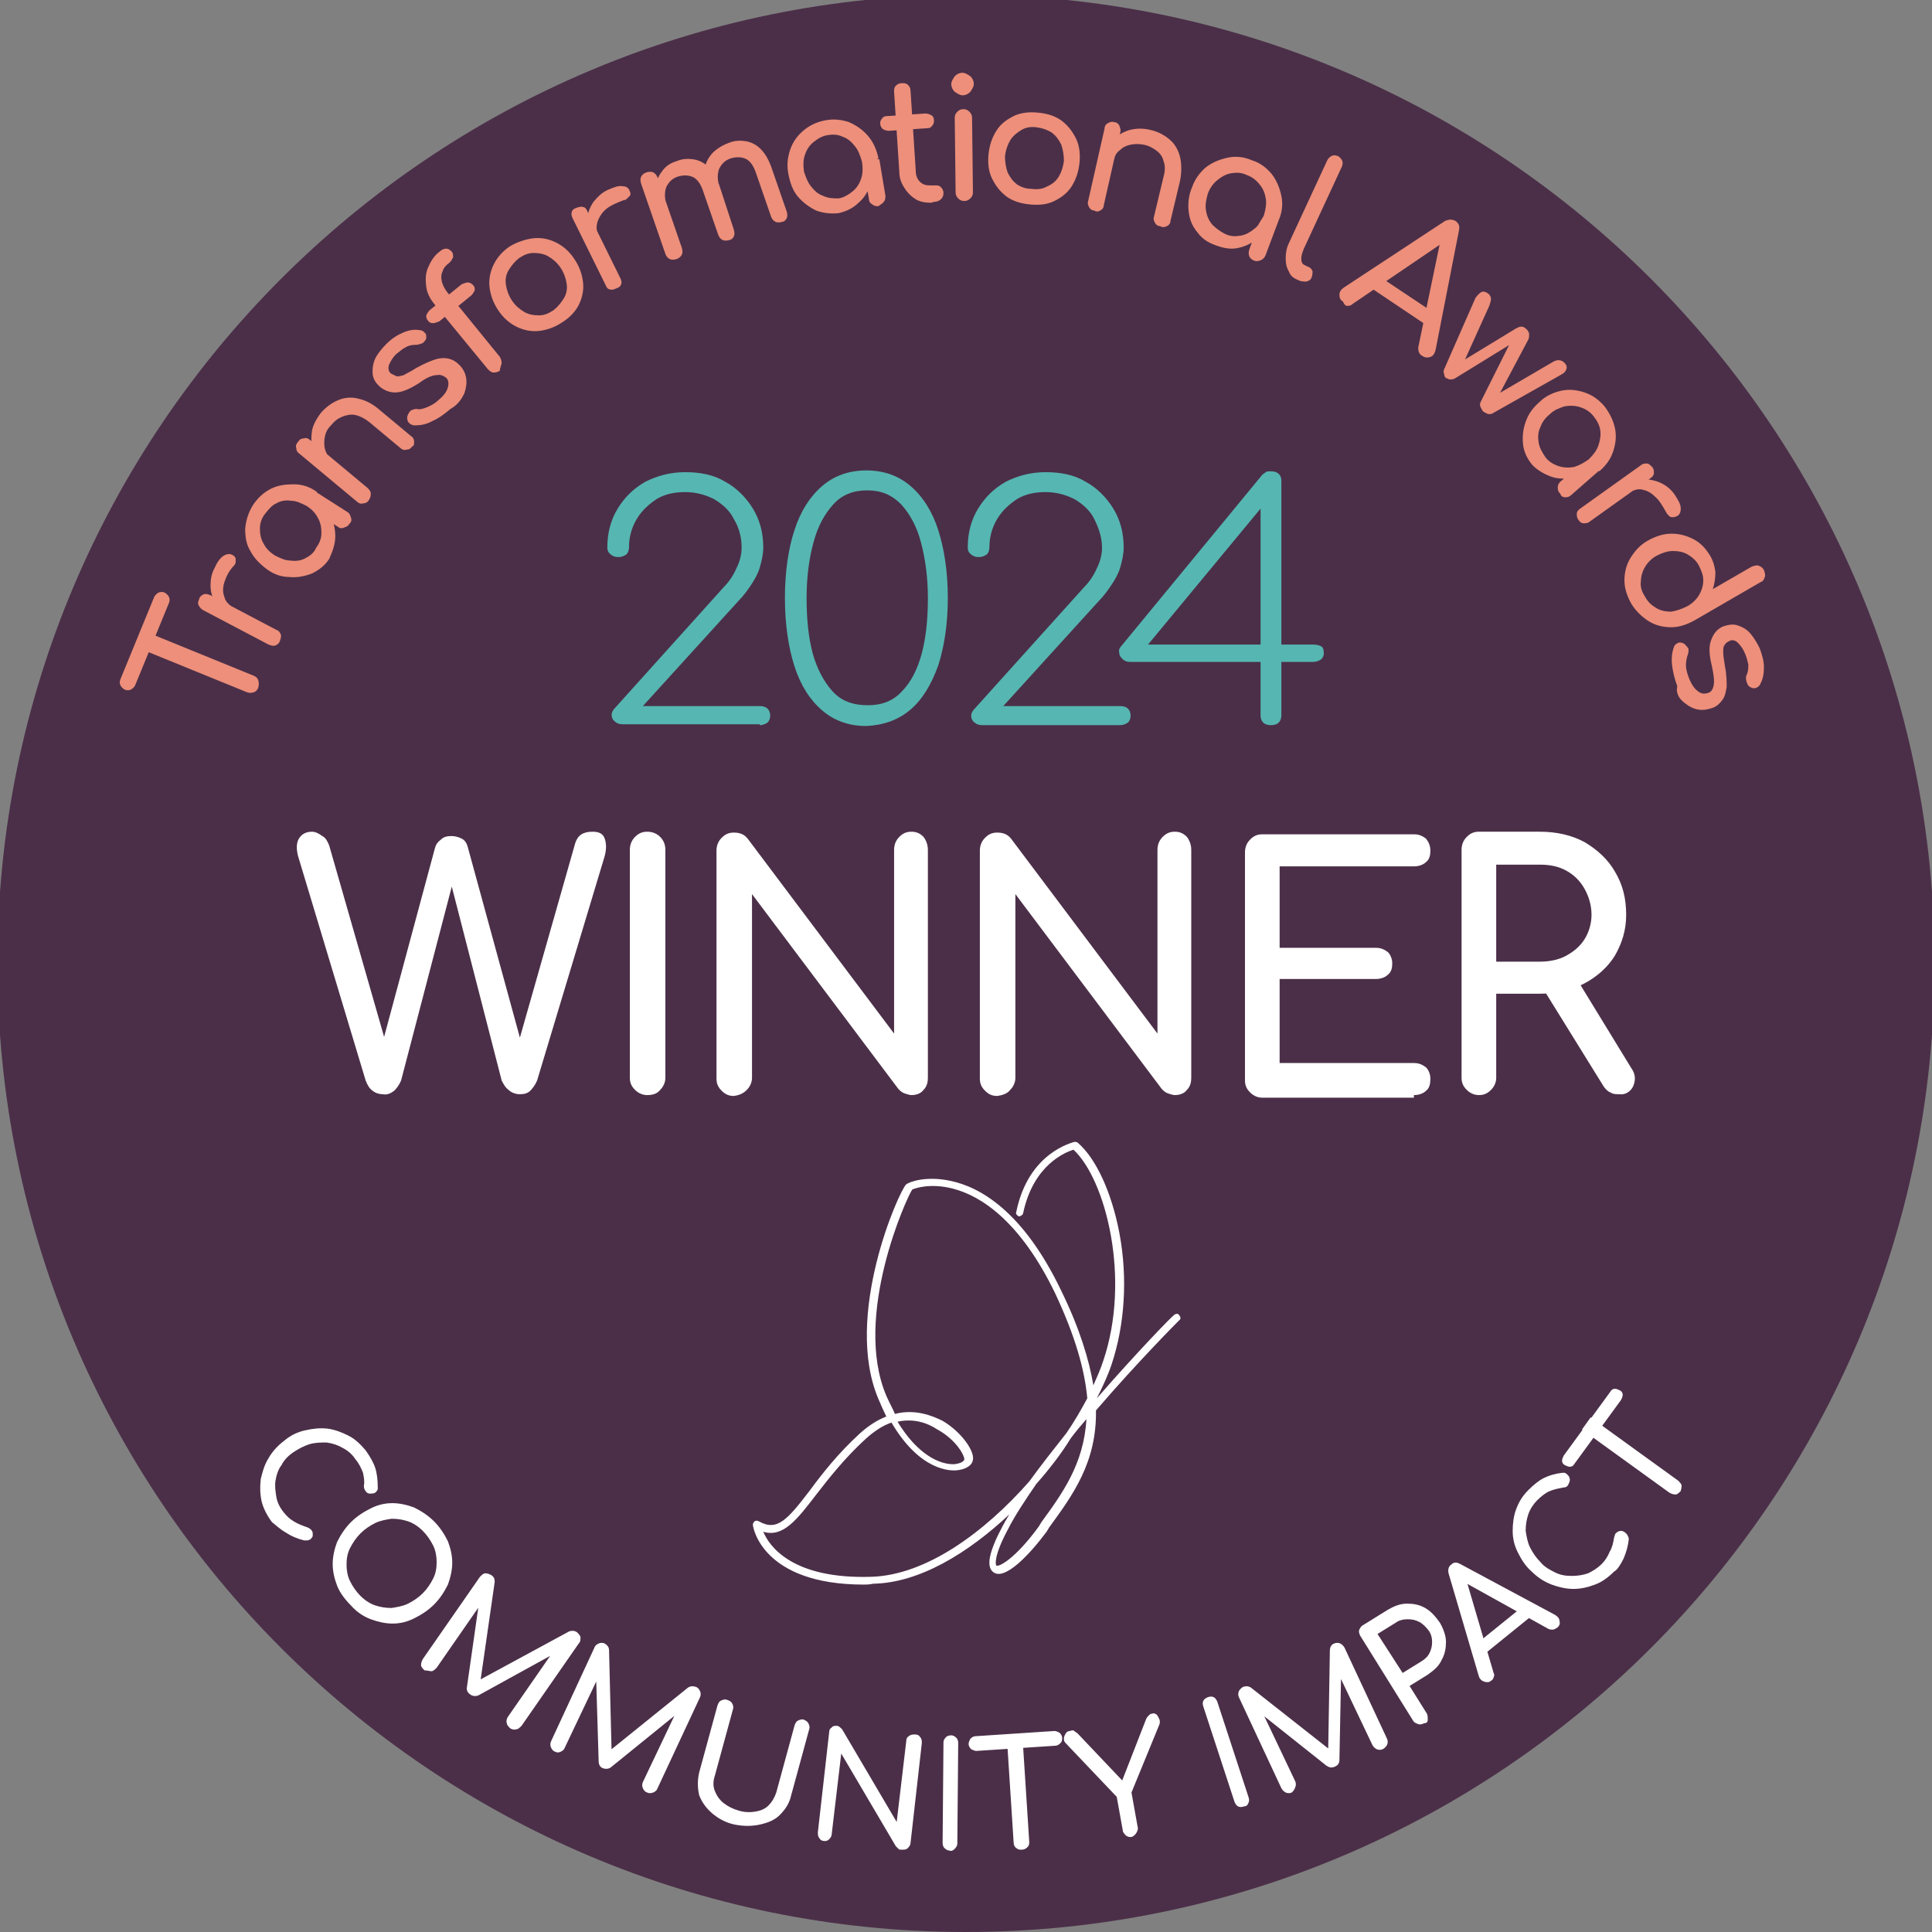
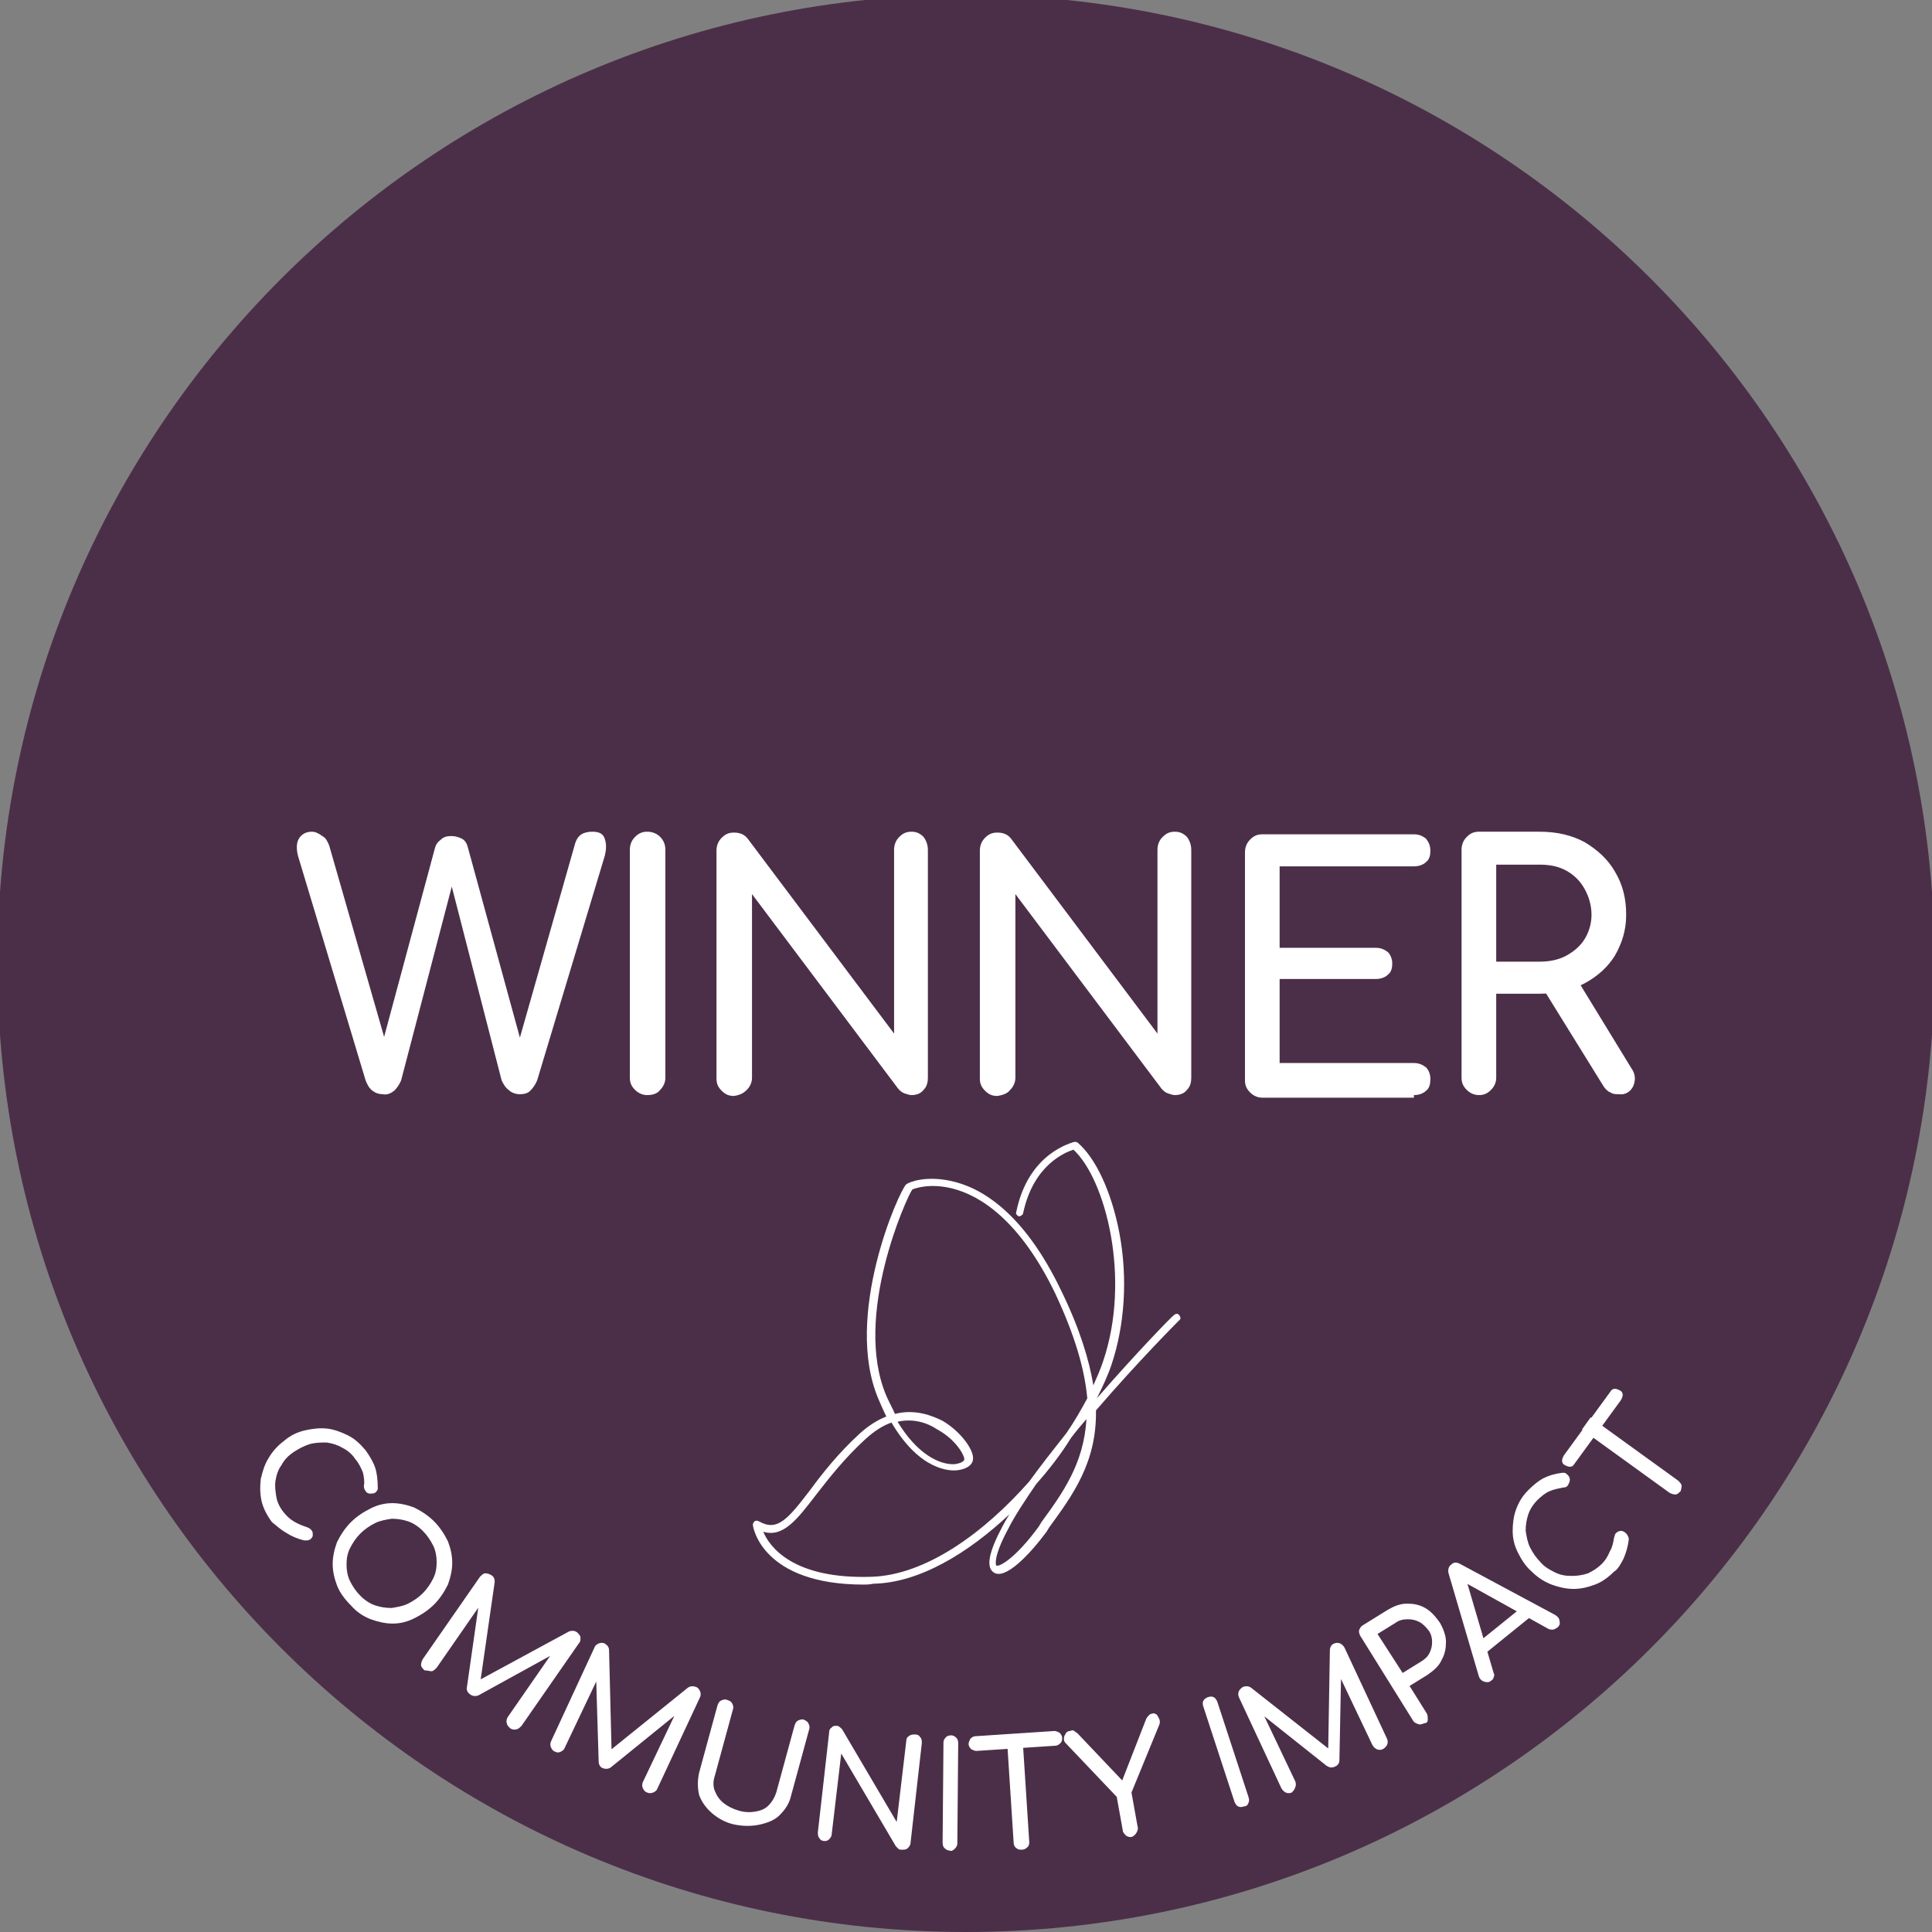
<svg xmlns="http://www.w3.org/2000/svg" xmlns:xlink="http://www.w3.org/1999/xlink" version="1.1" id="Layer_1" x="0px" y="0px" viewBox="0 0 223 223" style="enable-background:new 0 0 223 223;" xml:space="preserve">
  <rect x="0" y="0" width="223" height="223" fill="#808080" stroke="none" />
  <style type="text/css">
	.st0{clip-path:url(#SVGID_00000027578651022319252660000011378504111239415697_);fill:#4B2F48;}
	.st1{clip-path:url(#SVGID_00000027578651022319252660000011378504111239415697_);fill:#FFFFFF;}
	.st2{clip-path:url(#SVGID_00000027578651022319252660000011378504111239415697_);fill:#ED8F7A;}
	.st3{clip-path:url(#SVGID_00000027578651022319252660000011378504111239415697_);fill:#56B6B2;}
</style>
  <g>
    <defs>
      <rect id="SVGID_1_" x="-0.3" y="-0.6" width="223.6" height="223.6" />
    </defs>
    <clipPath id="SVGID_00000026862435575968010630000011988588078124358591_">
      <use xlink:href="#SVGID_1_" style="overflow:visible;" />
    </clipPath>
    <path style="clip-path:url(#SVGID_00000026862435575968010630000011988588078124358591_);fill:#4B2F48;" d="M111.5,223   c61.7,0,111.8-50.1,111.8-111.8S173.2-0.6,111.5-0.6S-0.3,49.5-0.3,111.2S49.8,223,111.5,223" />
    <path style="clip-path:url(#SVGID_00000026862435575968010630000011988588078124358591_);fill:#FFFFFF;" d="M103.6,164.1   c2.3,3.8,4.9,5,6.6,4.9c0.7-0.1,1-0.3,1.1-0.5c0.1-0.4-0.9-2.3-3.1-3.5C107,164.2,105.4,163.7,103.6,164.1 M119.6,171.3   c-1.3,1.9-2.5,3.7-3.3,5.3c-1.6,3-1.4,4-1.3,4.1c0.3,0.2,2.2-0.8,4.9-4.5l0.3-0.5c2.4-3.3,4.9-6.7,5.2-11.9   c-0.6,0.7-1.2,1.4-1.8,2.2C122.5,167.8,121.1,169.6,119.6,171.3 M88.1,176.8c0.7,1.7,3.4,5.5,12.5,5.2c6.3-0.2,13-5.1,18.2-11   c1.3-1.8,2.8-3.7,4.3-5.6c0.9-1.3,1.7-2.7,2.4-4c-0.3-3.3-1.4-7.2-3.7-12.1c-4.1-8.5-8.7-11.3-11.8-12.1c-2.7-0.7-4.5,0-4.7,0.1   c-0.6,0.8-6.9,14.6-3,23.8c0.3,0.7,0.7,1.4,1,2.1c2.3-0.6,4.3,0.2,5.5,0.8c2.2,1.3,3.7,3.5,3.5,4.5c-0.1,0.7-0.9,1.1-1.8,1.2   c-0.8,0.1-4.3,0.1-7.6-5.5c-0.9,0.3-1.9,0.9-3,1.9c-2.4,2.2-4.2,4.5-5.6,6.3C92,175.4,90.4,177.5,88.1,176.8 M99.7,182.9   c-11.7,0-12.8-6.6-12.8-6.9c0-0.2,0.1-0.3,0.2-0.4c0.1-0.1,0.3-0.1,0.5,0c2.1,1.2,3.3-0.2,5.9-3.6c1.4-1.9,3.2-4.2,5.7-6.5   c1.1-1,2.1-1.6,3.1-2c-0.3-0.6-0.6-1.3-0.9-2c-4.1-9.6,2.4-24.1,3.2-24.8c0.4-0.3,2.3-1,5.1-0.4c3.4,0.7,8.4,3.5,12.8,12.7   c2.1,4.3,3.2,7.9,3.7,10.9c0.4-0.9,0.8-1.8,1.1-2.7c3.3-9.6,0.3-21.1-3.4-24.5c-0.9,0.3-4.6,1.7-5.8,7.3c0,0.2-0.3,0.4-0.5,0.4   c-0.2-0.1-0.4-0.3-0.3-0.5c1.4-6.9,6.5-8,6.7-8.1c0.1,0,0.3,0,0.4,0.1c2.1,1.8,3.9,5.7,4.8,10.4c1,5.3,0.6,10.7-0.9,15.2   c-0.4,1.2-1,2.5-1.7,3.9c4.7-5.4,8.8-9.6,8.9-9.6c0.2-0.2,0.5-0.2,0.6,0c0.2,0.2,0.2,0.5,0,0.6c-0.1,0.1-4.7,4.7-9.6,10.4   c0.1,6-2.7,9.8-5.4,13.5l-0.3,0.5c-2,2.7-4.8,5.6-6.1,4.7c-0.9-0.6-0.6-2.3,1-5.3c0.2-0.4,0.5-0.9,0.8-1.4   c-4.8,4.5-10.4,7.9-15.7,8C100.3,182.9,100,182.9,99.7,182.9" />
    <path style="clip-path:url(#SVGID_00000026862435575968010630000011988588078124358591_);fill:#FFFFFF;" d="M172.7,99.8h5   c1.2,0,2.2,0.2,3.1,0.7c0.9,0.5,1.6,1.2,2.1,2.1c0.5,0.9,0.8,1.9,0.8,3c0,1-0.3,2-0.8,2.8c-0.5,0.8-1.2,1.4-2.1,1.9   c-0.9,0.5-2,0.7-3.1,0.7h-5V99.8z M188.5,125.4c0.3-0.7,0.3-1.4-0.2-2.1L182,113l-3.9,1.1l7,11.3c0.2,0.3,0.5,0.6,0.8,0.7   c0.3,0.2,0.6,0.2,1,0.2C187.6,126.4,188.2,126,188.5,125.4 M172.1,125.8c0.4-0.4,0.6-0.9,0.6-1.4v-9.7h5c1.9,0,3.7-0.4,5.2-1.2   c1.5-0.8,2.7-1.9,3.5-3.2c0.8-1.4,1.3-2.9,1.3-4.7c0-1.9-0.4-3.5-1.3-5c-0.8-1.4-2-2.5-3.5-3.4c-1.5-0.8-3.2-1.2-5.2-1.2h-7   c-0.6,0-1,0.2-1.4,0.6c-0.4,0.4-0.6,0.9-0.6,1.5v26.3c0,0.6,0.2,1,0.6,1.4c0.4,0.4,0.9,0.6,1.4,0.6   C171.3,126.4,171.7,126.2,172.1,125.8 M163.2,126.4c0.6,0,1.1-0.2,1.4-0.5c0.4-0.3,0.5-0.8,0.5-1.4c0-0.5-0.2-1-0.5-1.3   c-0.4-0.3-0.8-0.5-1.4-0.5h-15.5v-9.7h11.1c0.6,0,1.1-0.2,1.4-0.5c0.4-0.3,0.5-0.8,0.5-1.3c0-0.5-0.2-1-0.5-1.3   c-0.4-0.3-0.8-0.5-1.4-0.5h-11.1v-9.4h15.5c0.6,0,1.1-0.2,1.4-0.5c0.4-0.3,0.5-0.8,0.5-1.3c0-0.6-0.2-1-0.5-1.4   c-0.4-0.3-0.8-0.5-1.4-0.5h-17.5c-0.6,0-1,0.2-1.4,0.6c-0.4,0.4-0.6,0.9-0.6,1.5v26.3c0,0.6,0.2,1,0.6,1.4c0.4,0.4,0.9,0.6,1.4,0.6   H163.2z M116.6,125.8c0.4-0.4,0.6-0.9,0.6-1.4v-21.2l16.9,22.5c0.2,0.2,0.4,0.4,0.7,0.5c0.3,0.1,0.6,0.2,0.8,0.2   c0.6,0,1.1-0.2,1.4-0.6c0.4-0.4,0.5-0.9,0.5-1.4V98.1c0-0.6-0.2-1.1-0.5-1.5c-0.4-0.4-0.8-0.6-1.4-0.6c-0.6,0-1,0.2-1.4,0.6   c-0.4,0.4-0.6,0.9-0.6,1.5v21.2l-16.9-22.5c-0.4-0.5-0.9-0.7-1.6-0.7c-0.6,0-1,0.2-1.4,0.6c-0.4,0.4-0.6,0.9-0.6,1.5v26.3   c0,0.6,0.2,1,0.6,1.4c0.4,0.4,0.8,0.6,1.4,0.6C115.8,126.4,116.3,126.2,116.6,125.8 M86.2,125.8c0.4-0.4,0.6-0.9,0.6-1.4v-21.2   l16.9,22.5c0.2,0.2,0.4,0.4,0.7,0.5c0.3,0.1,0.6,0.2,0.8,0.2c0.6,0,1.1-0.2,1.4-0.6c0.4-0.4,0.5-0.9,0.5-1.4V98.1   c0-0.6-0.2-1.1-0.5-1.5c-0.4-0.4-0.8-0.6-1.4-0.6c-0.6,0-1,0.2-1.4,0.6c-0.4,0.4-0.6,0.9-0.6,1.5v21.2L86.3,96.8   c-0.4-0.5-0.9-0.7-1.6-0.7c-0.6,0-1,0.2-1.4,0.6c-0.4,0.4-0.6,0.9-0.6,1.5v26.3c0,0.6,0.2,1,0.6,1.4c0.4,0.4,0.8,0.6,1.4,0.6   C85.4,126.4,85.8,126.2,86.2,125.8 M76.2,125.8c0.4-0.4,0.6-0.9,0.6-1.4V98.1c0-0.6-0.2-1.1-0.6-1.5c-0.4-0.4-0.9-0.6-1.5-0.6   c-0.6,0-1,0.2-1.4,0.6c-0.4,0.4-0.6,0.9-0.6,1.5v26.3c0,0.6,0.2,1,0.6,1.4c0.4,0.4,0.9,0.6,1.4,0.6   C75.4,126.4,75.9,126.2,76.2,125.8 M45.5,125.9c0.3-0.3,0.6-0.7,0.8-1.2l6.3-24.1h-0.9l6.2,24.1c0.2,0.4,0.4,0.8,0.8,1.1   c0.3,0.3,0.8,0.5,1.3,0.5c0.5,0,0.9-0.1,1.2-0.4c0.3-0.3,0.6-0.7,0.8-1.2l7.8-25.9c0.2-0.8,0.2-1.4,0-2c-0.2-0.6-0.7-0.8-1.4-0.8   c-1.1,0-1.7,0.4-2,1.3l-6.8,23.9h0.8L54,97.8c-0.1-0.4-0.3-0.8-0.7-1c-0.4-0.2-0.8-0.3-1.2-0.3c-0.5,0-0.9,0.1-1.2,0.4   c-0.4,0.3-0.6,0.6-0.7,1l-6.3,23.4h0.9l-6.8-23.7c-0.2-0.5-0.4-0.9-0.8-1.1C36.8,96.2,36.4,96,36,96c-0.7,0-1.2,0.3-1.5,0.8   s-0.3,1.2-0.1,2l7.8,25.9c0.2,0.5,0.4,0.9,0.8,1.2c0.4,0.3,0.8,0.4,1.2,0.4C44.7,126.4,45.1,126.2,45.5,125.9" />
-     <path style="clip-path:url(#SVGID_00000026862435575968010630000011988588078124358591_);fill:#ED8F7A;" d="M194.4,81.1   c0.5,0.4,1,0.7,1.6,0.8c0.6,0.1,1.1,0,1.7-0.2c0.5-0.2,0.8-0.5,1.1-0.9c0.3-0.4,0.4-0.9,0.5-1.5c0-0.6,0-1.4-0.2-2.4   c-0.1-0.7-0.2-1.2-0.2-1.6c0-0.4,0-0.7,0.2-0.9c0.1-0.2,0.3-0.3,0.5-0.4c0.3-0.2,0.7-0.1,1,0.2c0.3,0.3,0.6,0.7,0.8,1.2   c0.2,0.4,0.3,0.9,0.4,1.3c0,0.4,0,0.8-0.2,1.2c-0.1,0.2-0.1,0.5,0,0.8c0.1,0.3,0.2,0.5,0.4,0.6c0.2,0.1,0.4,0.2,0.7,0.1   c0.2-0.1,0.4-0.2,0.5-0.5c0.3-0.5,0.4-1.2,0.4-1.9c0-0.7-0.2-1.4-0.5-2.2c-0.3-0.6-0.6-1.1-1-1.6c-0.4-0.5-0.9-0.8-1.5-1   c-0.5-0.2-1.1-0.1-1.7,0.1c-0.7,0.3-1.1,0.8-1.4,1.6s-0.2,1.8,0.1,3c0.2,1,0.3,1.7,0.2,2.2c-0.1,0.5-0.3,0.8-0.7,0.9   c-0.4,0.1-0.7,0.1-1.1-0.2s-0.7-0.7-1-1.4c-0.2-0.5-0.4-1.1-0.4-1.6c0-0.5,0.1-0.9,0.2-1.2c0.1-0.2,0.1-0.5,0.1-0.7   c-0.1-0.2-0.3-0.4-0.5-0.6c-0.2-0.1-0.5-0.2-0.7-0.1s-0.4,0.2-0.5,0.5c-0.2,0.6-0.3,1.2-0.2,2.1c0.1,0.8,0.3,1.6,0.6,2.4   C193.4,80.1,193.9,80.7,194.4,81.1 M189.4,67.1c0-0.6,0.2-1.2,0.5-1.7c0.3-0.5,0.8-1,1.4-1.3c0.6-0.3,1.2-0.5,1.8-0.5   c0.6,0,1.2,0.1,1.7,0.4c0.5,0.3,1,0.7,1.3,1.3c0.3,0.6,0.5,1.1,0.5,1.7c0,0.6-0.2,1.2-0.5,1.7c-0.3,0.5-0.8,1-1.4,1.3   c-0.6,0.3-1.2,0.5-1.8,0.6c-0.6,0-1.2-0.1-1.7-0.4c-0.5-0.3-1-0.7-1.3-1.3C189.5,68.3,189.3,67.7,189.4,67.1 M190.3,71.7   c0.8,0.5,1.7,0.7,2.6,0.7c0.9,0,1.8-0.3,2.7-0.8l7.6-4.4c0.3-0.1,0.4-0.3,0.5-0.6c0.1-0.2,0-0.5-0.1-0.8c-0.1-0.2-0.3-0.4-0.6-0.5   c-0.2-0.1-0.5,0-0.8,0.1l-4.5,2.6c0.2-0.6,0.3-1.3,0.3-2c-0.1-0.7-0.3-1.4-0.7-2c-0.5-0.8-1.1-1.4-1.9-1.8   c-0.8-0.4-1.6-0.6-2.5-0.6c-0.9,0-1.8,0.3-2.7,0.8c-0.9,0.5-1.5,1.2-2,2c-0.5,0.8-0.7,1.7-0.7,2.6c0,0.9,0.3,1.8,0.8,2.7   C188.8,70.5,189.5,71.2,190.3,71.7 M182.8,60.4c0.2,0,0.5,0,0.7-0.2l7-5c0.3-0.2,0.4-0.4,0.4-0.6c0-0.2,0-0.5-0.2-0.7   c-0.2-0.2-0.4-0.4-0.6-0.4c-0.2,0-0.5,0-0.7,0.2l-7,5c-0.3,0.2-0.4,0.4-0.4,0.6c0,0.2,0,0.5,0.2,0.7   C182.3,60.2,182.5,60.4,182.8,60.4 M188,56.9c0.5-0.3,1-0.5,1.5-0.4c0.5,0.1,1,0.3,1.5,0.8c0.5,0.4,0.9,1.1,1.3,1.8   c0.1,0.2,0.2,0.3,0.3,0.4c0.1,0.1,0.2,0.2,0.4,0.2c0.1,0,0.3,0,0.5-0.1c0.3-0.1,0.5-0.4,0.5-0.9c0-0.5-0.3-1-0.7-1.6   c-0.4-0.6-1-1.1-1.7-1.4c-0.7-0.3-1.4-0.4-2.1-0.4c-0.7,0-1.4,0.3-2,0.7L188,56.9z M180.7,57.4c0.3,0,0.5-0.1,0.7-0.3l3.2-2.8   l-0.5-1.7l-1.8,1.1l-2.2,1.9c-0.2,0.2-0.3,0.4-0.3,0.7c0,0.3,0.1,0.5,0.3,0.7C180.2,57.3,180.4,57.4,180.7,57.4 M177.6,51.1   c-0.1-0.6-0.1-1.2,0.2-1.8c0.2-0.6,0.6-1.1,1.1-1.5c0.5-0.5,1.1-0.7,1.7-0.9c0.6-0.1,1.2-0.1,1.8,0.1c0.6,0.2,1.1,0.5,1.5,1   c0.4,0.5,0.7,1,0.8,1.6c0.1,0.6,0,1.2-0.2,1.8c-0.2,0.6-0.6,1.1-1.1,1.6c-0.5,0.4-1.1,0.7-1.7,0.9c-0.6,0.1-1.2,0.1-1.8-0.1   c-0.6-0.2-1.1-0.5-1.5-1C178,52.2,177.7,51.7,177.6,51.1 M179,55c0.8,0.3,1.7,0.3,2.6,0.1c0.9-0.2,1.7-0.6,2.5-1.3l0.5,0.6   c0.8-0.7,1.3-1.4,1.6-2.3c0.3-0.9,0.4-1.8,0.2-2.7c-0.2-0.9-0.6-1.7-1.2-2.5c-0.7-0.8-1.4-1.3-2.3-1.6c-0.9-0.3-1.8-0.4-2.7-0.2   c-0.9,0.2-1.8,0.6-2.5,1.3c-0.8,0.7-1.3,1.4-1.6,2.3c-0.3,0.8-0.4,1.7-0.3,2.6c0.1,0.9,0.5,1.7,1.1,2.4   C177.5,54.3,178.2,54.7,179,55 M167.3,43.8c0.2,0,0.4,0,0.6-0.1l6.5-4l-0.1-0.1l-3.4,6.8c-0.1,0.2-0.1,0.4,0,0.6   c0.1,0.2,0.2,0.4,0.3,0.5c0.2,0.1,0.3,0.2,0.6,0.3c0.2,0,0.4,0,0.5-0.1l7.8-4.4c0.4-0.2,0.6-0.4,0.7-0.7c0.1-0.3,0-0.5-0.3-0.8   c-0.4-0.3-0.8-0.3-1.3,0l-6.5,3.8l0.2,0.2l3.5-6.6c0.1-0.2,0.1-0.4,0.1-0.6c0-0.2-0.1-0.4-0.3-0.6c-0.2-0.2-0.4-0.3-0.6-0.3   c-0.2,0-0.4,0.1-0.6,0.2l-6.9,4.2l0.5,0.5l3.3-7.3c0.1-0.3,0.2-0.6,0.2-0.8c0-0.2-0.1-0.4-0.3-0.6c-0.3-0.2-0.5-0.3-0.8-0.2   c-0.2,0.1-0.5,0.4-0.7,0.7l-3.6,8.2c-0.1,0.2-0.1,0.4,0,0.6c0,0.2,0.1,0.4,0.3,0.5C166.9,43.6,167.1,43.7,167.3,43.8 M165.2,37.9   l0.3-1.8l-6.3-4.2l-1.6,0.9L165.2,37.9z M155.5,35.3c0.2,0,0.4,0,0.6-0.2l10.6-7.2l-0.4-0.3l-2.6,12.5c0,0.2,0,0.4,0.1,0.6   c0.1,0.2,0.2,0.3,0.4,0.4c0.3,0.2,0.6,0.2,0.9,0.1c0.3-0.1,0.5-0.4,0.6-0.8l2.7-13.8c0.1-0.5,0-0.8-0.4-1.1c-0.4-0.2-0.7-0.2-1.2,0   l-11.7,7.7c-0.3,0.2-0.5,0.5-0.5,0.8c0,0.4,0.1,0.6,0.4,0.8C155.2,35.2,155.3,35.3,155.5,35.3 M149.8,32.3c0.3,0.2,0.7,0.2,1,0.2   c0.3-0.1,0.5-0.2,0.6-0.5s0.1-0.5,0.1-0.7c-0.1-0.2-0.2-0.4-0.5-0.5l-0.4-0.2c-0.3-0.1-0.4-0.4-0.4-0.7c0-0.4,0.1-0.7,0.3-1.2   l4.4-9.5c0.1-0.3,0.1-0.5,0-0.7c-0.1-0.2-0.3-0.4-0.5-0.5c-0.3-0.1-0.5-0.1-0.7,0c-0.2,0.1-0.4,0.3-0.5,0.5l-4.4,9.5   c-0.3,0.6-0.4,1.2-0.4,1.8c0,0.6,0.1,1.1,0.4,1.6C148.9,31.7,149.2,32.1,149.8,32.3L149.8,32.3z M145.6,30c0.2-0.1,0.4-0.3,0.5-0.6   l1.5-4l-1.3-1.2l-1.1,1.8l-1,2.8c-0.1,0.3-0.1,0.5,0,0.8c0.1,0.2,0.3,0.4,0.6,0.5S145.4,30.1,145.6,30 M139.9,25.9   c-0.4-0.5-0.6-1-0.7-1.6c-0.1-0.6,0-1.2,0.2-1.9c0.2-0.6,0.6-1.2,1.1-1.6c0.5-0.4,1-0.7,1.6-0.8c0.6-0.1,1.2-0.1,1.8,0.2   c0.6,0.2,1.1,0.6,1.5,1.1c0.4,0.5,0.6,1,0.7,1.6c0.1,0.6,0,1.2-0.2,1.9c-0.2,0.6-0.6,1.2-1.1,1.6c-0.5,0.4-1,0.7-1.6,0.8   c-0.6,0.1-1.2,0.1-1.8-0.2C140.8,26.7,140.3,26.3,139.9,25.9 M143,28.6c0.9-0.2,1.6-0.6,2.3-1.2c0.7-0.6,1.2-1.4,1.6-2.3l0.7,0.3   c0.4-0.9,0.5-1.9,0.3-2.8c-0.2-0.9-0.5-1.7-1.1-2.5c-0.6-0.7-1.3-1.3-2.3-1.6c-0.9-0.4-1.9-0.5-2.8-0.3c-0.9,0.2-1.7,0.5-2.5,1.1   c-0.7,0.6-1.3,1.4-1.6,2.3c-0.4,0.9-0.5,1.9-0.4,2.8c0.1,0.9,0.4,1.7,1,2.4c0.5,0.7,1.2,1.2,2.1,1.5   C141.3,28.7,142.2,28.8,143,28.6 M127,24.3c0.2-0.1,0.4-0.3,0.4-0.6l1.9-8.4c0.1-0.3,0-0.5-0.1-0.8c-0.1-0.2-0.3-0.4-0.6-0.4   c-0.3-0.1-0.5,0-0.7,0.1c-0.2,0.1-0.4,0.3-0.4,0.6l-1.9,8.4c-0.1,0.3,0,0.5,0.1,0.7c0.1,0.2,0.3,0.4,0.6,0.4   C126.6,24.5,126.8,24.4,127,24.3 M134.7,26.1c0.2-0.1,0.4-0.3,0.4-0.6l1.1-4.6c0.2-1,0.2-2,0-2.8c-0.2-0.8-0.6-1.5-1.2-2   c-0.6-0.5-1.3-0.9-2.2-1.1c-0.8-0.2-1.6-0.2-2.4,0c-0.7,0.2-1.4,0.6-1.9,1.1c-0.5,0.5-0.9,1.2-1.1,2l1.2,0.3   c0.1-0.5,0.3-0.8,0.7-1.1c0.3-0.3,0.7-0.5,1.2-0.6c0.5-0.1,1-0.1,1.5,0c0.6,0.1,1.1,0.4,1.5,0.7c0.4,0.3,0.7,0.7,0.8,1.2   c0.2,0.5,0.2,1.1,0,1.8l-1.1,4.6c-0.1,0.3,0,0.5,0.1,0.7c0.1,0.2,0.3,0.4,0.6,0.4C134.2,26.3,134.5,26.2,134.7,26.1 M117.4,21.3   c-0.5-0.4-0.8-0.8-1.1-1.4c-0.2-0.6-0.3-1.2-0.3-1.9c0.1-0.7,0.3-1.3,0.6-1.8c0.3-0.5,0.8-0.9,1.3-1.2c0.5-0.3,1.1-0.4,1.8-0.3   c0.7,0.1,1.2,0.3,1.7,0.6c0.5,0.4,0.8,0.8,1.1,1.4c0.2,0.6,0.3,1.2,0.3,1.9c-0.1,0.7-0.3,1.3-0.6,1.8c-0.3,0.5-0.8,0.9-1.3,1.1   c-0.5,0.3-1.1,0.4-1.8,0.3C118.4,21.8,117.9,21.6,117.4,21.3 M121.7,23.2c0.8-0.4,1.5-0.9,2-1.7c0.5-0.8,0.8-1.7,0.9-2.7   c0.1-1,0-2-0.4-2.8c-0.4-0.8-0.9-1.5-1.7-2.1c-0.7-0.5-1.6-0.8-2.7-0.9c-1-0.1-2,0-2.8,0.4c-0.8,0.4-1.5,0.9-2,1.7   c-0.5,0.8-0.8,1.7-0.9,2.7c-0.1,1,0,2,0.4,2.8c0.4,0.8,0.9,1.5,1.7,2.1c0.7,0.5,1.6,0.8,2.7,0.9C120,23.7,120.9,23.6,121.7,23.2    M112,10.6c0.2-0.3,0.4-0.6,0.4-0.9c0-0.3-0.1-0.6-0.4-0.9c-0.3-0.2-0.6-0.4-0.9-0.4c-0.3,0-0.6,0.1-0.9,0.4   c-0.2,0.3-0.4,0.6-0.4,0.9c0,0.3,0.1,0.6,0.4,0.9c0.3,0.2,0.6,0.4,0.9,0.4C111.5,11,111.8,10.8,112,10.6 M112,22.9   c0.2-0.2,0.3-0.4,0.3-0.7l-0.1-8.6c0-0.3-0.1-0.5-0.3-0.7c-0.2-0.2-0.4-0.3-0.7-0.3c-0.3,0-0.5,0.1-0.7,0.3   c-0.2,0.2-0.3,0.4-0.3,0.7l0.1,8.6c0,0.3,0.1,0.5,0.3,0.7c0.2,0.2,0.4,0.3,0.7,0.3C111.6,23.2,111.8,23.1,112,22.9 M107,14.8   c0.3,0,0.5-0.1,0.6-0.3c0.2-0.2,0.2-0.4,0.2-0.6c0-0.3-0.1-0.5-0.3-0.6c-0.2-0.1-0.4-0.2-0.7-0.2l-4.4,0.3c-0.3,0-0.5,0.1-0.6,0.3   c-0.2,0.2-0.2,0.4-0.2,0.6c0,0.2,0.1,0.4,0.3,0.6c0.2,0.1,0.4,0.2,0.7,0.2L107,14.8z M107.8,23.3c0.3,0,0.6-0.1,0.8-0.3   c0.2-0.2,0.3-0.4,0.3-0.7c0-0.3-0.1-0.5-0.3-0.7c-0.2-0.2-0.4-0.2-0.6-0.2l-0.7,0c-0.4,0-0.8-0.1-1.1-0.4c-0.3-0.3-0.5-0.7-0.5-1.3   l-0.6-9.2c0-0.3-0.1-0.5-0.3-0.7c-0.2-0.2-0.4-0.2-0.7-0.2c-0.3,0-0.5,0.1-0.7,0.3c-0.2,0.2-0.2,0.4-0.2,0.7l0.6,9.2   c0,0.7,0.2,1.3,0.6,1.9c0.3,0.5,0.8,1,1.3,1.3c0.5,0.3,1.1,0.4,1.8,0.4L107.8,23.3z M102,23.3c0.2-0.2,0.2-0.5,0.2-0.7l-0.7-4.2   l-1.7-0.4l0,2.1l0.5,2.9c0,0.3,0.2,0.5,0.4,0.6c0.2,0.2,0.5,0.2,0.7,0.2C101.6,23.6,101.9,23.5,102,23.3 M95,22.6   c-0.6-0.2-1-0.6-1.4-1.1c-0.4-0.5-0.6-1.1-0.8-1.7c-0.1-0.7-0.1-1.3,0.1-1.9c0.2-0.6,0.5-1.1,1-1.5c0.5-0.4,1-0.7,1.6-0.8   c0.6-0.1,1.2-0.1,1.8,0.2c0.6,0.2,1,0.6,1.4,1.1c0.4,0.5,0.6,1.1,0.8,1.8c0.1,0.7,0.1,1.3-0.1,1.9c-0.2,0.6-0.5,1.1-1,1.5   c-0.5,0.4-1,0.7-1.6,0.8C96.2,22.9,95.6,22.9,95,22.6 M99.1,23.4c0.7-0.6,1.1-1.3,1.4-2.2c0.3-0.9,0.3-1.8,0.2-2.8l0.7-0.1   c-0.2-1-0.6-1.9-1.2-2.6c-0.6-0.7-1.3-1.2-2.2-1.6c-0.9-0.3-1.8-0.4-2.8-0.2c-1,0.2-1.8,0.6-2.5,1.2c-0.7,0.6-1.2,1.3-1.5,2.2   c-0.3,0.9-0.4,1.8-0.2,2.8c0.2,1,0.5,1.9,1.1,2.6c0.6,0.7,1.3,1.2,2.1,1.6c0.8,0.3,1.7,0.4,2.6,0.3C97.7,24.4,98.5,24,99.1,23.4    M84.7,27.3c0.1-0.2,0.1-0.5,0-0.8L83,21.3c-0.3-0.8-0.7-1.5-1.2-2c-0.5-0.5-1.1-0.8-1.7-0.9c-0.6-0.1-1.3-0.1-2,0.2   c-0.7,0.2-1.3,0.6-1.7,1.2c-0.4,0.5-0.7,1.2-0.8,1.9c-0.1,0.7,0,1.5,0.2,2.2l1.1-0.4c-0.2-0.7-0.2-1.3,0-1.9c0.3-0.6,0.7-1,1.3-1.2   c0.6-0.2,1.2-0.2,1.7,0c0.5,0.2,0.9,0.7,1.2,1.5l1.8,5.2c0.1,0.3,0.3,0.5,0.5,0.6c0.2,0.1,0.5,0.1,0.8,0   C84.4,27.7,84.6,27.5,84.7,27.3 M78.7,29.4c0.1-0.2,0.1-0.5,0-0.8l-2.8-8.1c-0.1-0.3-0.3-0.5-0.5-0.6c-0.2-0.1-0.5-0.1-0.8,0   c-0.3,0.1-0.5,0.3-0.6,0.5c-0.1,0.2-0.1,0.5,0,0.8l2.8,8.1c0.1,0.3,0.3,0.5,0.5,0.6c0.2,0.1,0.5,0.1,0.8,0   C78.4,29.8,78.6,29.6,78.7,29.4 M90.8,25.2c0.1-0.2,0.1-0.5,0-0.8L89,19.2c-0.3-0.8-0.7-1.5-1.2-2c-0.5-0.5-1.1-0.8-1.7-0.9   c-0.6-0.1-1.3-0.1-2,0.2c-0.8,0.3-1.4,0.7-1.9,1.2c-0.5,0.6-0.8,1.2-0.9,1.9c-0.1,0.7-0.1,1.5,0.2,2.3l1.5-0.5   c-0.2-0.7-0.2-1.3,0-1.9c0.3-0.6,0.7-1,1.3-1.2c0.6-0.2,1.2-0.2,1.7,0c0.5,0.2,0.9,0.7,1.2,1.5l1.8,5.2c0.1,0.3,0.3,0.5,0.5,0.6   c0.2,0.1,0.5,0.1,0.8,0C90.5,25.6,90.7,25.4,90.8,25.2 M71.7,32.8c0.1-0.2,0-0.5-0.1-0.7l-3.8-7.7c-0.1-0.3-0.3-0.5-0.5-0.5   c-0.2-0.1-0.5,0-0.8,0.1c-0.3,0.1-0.5,0.3-0.5,0.5c-0.1,0.2,0,0.5,0.1,0.7l3.8,7.7c0.1,0.3,0.3,0.5,0.5,0.5c0.2,0.1,0.5,0,0.7-0.1   C71.4,33.2,71.6,33.1,71.7,32.8 M69.1,27.1c-0.3-0.5-0.3-1-0.1-1.6c0.2-0.5,0.5-1,1-1.4c0.5-0.4,1.2-0.7,2-1c0.2,0,0.3-0.1,0.4-0.2   c0.1-0.1,0.2-0.2,0.3-0.3c0.1-0.1,0.1-0.3,0-0.5c-0.1-0.3-0.3-0.6-0.8-0.6c-0.5-0.1-1,0.1-1.7,0.4c-0.7,0.3-1.2,0.8-1.7,1.4   c-0.4,0.6-0.7,1.3-0.7,2c-0.1,0.7,0.1,1.4,0.4,2.1L69.1,27.1z M62.2,36.4c-0.6,0-1.2-0.1-1.7-0.4c-0.5-0.3-1-0.7-1.4-1.3   c-0.4-0.6-0.6-1.2-0.7-1.8c-0.1-0.6,0-1.2,0.3-1.7c0.3-0.5,0.7-1,1.2-1.4c0.6-0.4,1.1-0.6,1.7-0.6c0.6,0,1.2,0.1,1.7,0.4   c0.5,0.3,1,0.7,1.4,1.3c0.4,0.6,0.6,1.2,0.7,1.8c0.1,0.6,0,1.2-0.3,1.7c-0.3,0.5-0.7,1-1.2,1.4C63.3,36.2,62.8,36.4,62.2,36.4    M66.8,35.2c0.4-0.8,0.6-1.7,0.5-2.6c-0.1-0.9-0.4-1.8-1-2.7C65.7,29,65,28.4,64.2,28c-0.8-0.4-1.7-0.6-2.6-0.5   c-0.9,0.1-1.8,0.4-2.7,0.9c-0.9,0.6-1.5,1.3-1.9,2.1c-0.4,0.8-0.6,1.7-0.5,2.6c0.1,0.9,0.4,1.8,1,2.7c0.6,0.9,1.3,1.5,2.1,1.9   c0.8,0.4,1.7,0.6,2.6,0.5c0.9-0.1,1.8-0.4,2.7-1C65.7,36.7,66.4,36,66.8,35.2 M54.4,34.1c0.2-0.2,0.3-0.4,0.4-0.6   c0-0.2,0-0.4-0.2-0.6c-0.2-0.2-0.4-0.3-0.6-0.3c-0.2,0-0.4,0.1-0.7,0.2l-3.7,3c-0.2,0.2-0.3,0.4-0.4,0.6c0,0.2,0,0.4,0.2,0.6   c0.1,0.2,0.3,0.3,0.6,0.3c0.2,0,0.4-0.1,0.7-0.2L54.4,34.1z M57.9,41.9c0-0.3-0.1-0.5-0.2-0.7l-6.1-7.5c-0.3-0.4-0.5-0.8-0.6-1.2   c-0.1-0.4-0.1-0.8,0.1-1.2c0.1-0.4,0.4-0.7,0.8-1c0.2-0.2,0.3-0.4,0.4-0.6c0-0.3,0-0.5-0.2-0.7c-0.2-0.2-0.4-0.3-0.6-0.3   c-0.2,0-0.5,0.1-0.7,0.3c-0.7,0.5-1.1,1.2-1.4,1.9c-0.3,0.7-0.3,1.4-0.2,2.2c0.1,0.8,0.5,1.5,1.1,2.2l6,7.3   c0.2,0.2,0.4,0.4,0.7,0.4c0.3,0,0.5-0.1,0.7-0.2C57.7,42.4,57.9,42.1,57.9,41.9 M53.6,45.4c0.2-0.6,0.3-1.2,0.2-1.8   c-0.1-0.6-0.4-1.1-0.8-1.5c-0.4-0.4-0.8-0.6-1.2-0.7c-0.4-0.1-1-0.1-1.6,0.1c-0.6,0.2-1.3,0.5-2.2,1c-0.6,0.4-1.1,0.6-1.4,0.8   c-0.4,0.1-0.7,0.2-0.9,0.1c-0.2-0.1-0.4-0.2-0.6-0.3c-0.3-0.3-0.3-0.6-0.2-1c0.2-0.4,0.4-0.8,0.8-1.2c0.4-0.3,0.7-0.6,1.1-0.8   c0.3-0.2,0.7-0.3,1.2-0.3c0.3,0,0.5-0.1,0.8-0.2c0.2-0.2,0.4-0.4,0.4-0.6c0-0.3,0-0.5-0.2-0.6c-0.1-0.2-0.4-0.3-0.6-0.3   c-0.6-0.1-1.2,0-1.9,0.3c-0.7,0.3-1.3,0.7-1.9,1.3c-0.5,0.5-0.9,1-1.2,1.5c-0.3,0.6-0.4,1.1-0.4,1.7c0,0.6,0.2,1.1,0.7,1.6   c0.5,0.5,1.2,0.8,1.9,0.8c0.8,0,1.7-0.4,2.8-1.1c0.8-0.6,1.5-0.9,2-0.9c0.5-0.1,0.8,0.1,1.1,0.3c0.3,0.3,0.3,0.7,0.2,1.1   c-0.1,0.4-0.4,0.9-1,1.4c-0.4,0.4-0.9,0.7-1.4,0.9c-0.5,0.2-0.9,0.3-1.2,0.2c-0.3,0-0.5,0.1-0.7,0.2c-0.2,0.2-0.3,0.4-0.4,0.7   c0,0.3,0,0.5,0.2,0.7c0.2,0.2,0.4,0.3,0.7,0.3c0.6,0,1.3-0.1,2-0.5c0.7-0.3,1.4-0.8,2.1-1.4C52.9,46.7,53.3,46,53.6,45.4 M42.8,57   c0-0.3-0.2-0.5-0.4-0.7l-6.6-5.5c-0.2-0.2-0.5-0.3-0.7-0.2c-0.3,0-0.5,0.1-0.7,0.4c-0.2,0.2-0.3,0.5-0.2,0.7c0,0.3,0.1,0.5,0.4,0.7   l6.6,5.5c0.2,0.2,0.5,0.3,0.7,0.2c0.3,0,0.5-0.1,0.7-0.4C42.7,57.5,42.8,57.3,42.8,57 M47.8,51c0-0.3-0.1-0.5-0.4-0.7l-3.6-3   c-0.8-0.7-1.6-1.1-2.5-1.3c-0.8-0.2-1.6-0.1-2.3,0.2c-0.7,0.3-1.4,0.8-2,1.5c-0.5,0.7-0.9,1.4-1,2.1c-0.1,0.8-0.1,1.5,0.1,2.2   s0.7,1.3,1.3,1.8l0.8-0.9c-0.4-0.3-0.6-0.7-0.7-1.1c-0.1-0.4-0.1-0.9,0-1.4c0.1-0.5,0.3-0.9,0.7-1.3c0.4-0.5,0.8-0.8,1.3-1   c0.5-0.2,1-0.3,1.5-0.2c0.5,0.1,1.1,0.4,1.6,0.8l3.6,3c0.2,0.2,0.5,0.3,0.7,0.2c0.3,0,0.5-0.1,0.7-0.4C47.8,51.5,47.8,51.2,47.8,51    M40.5,59.7c-0.1-0.3-0.2-0.5-0.4-0.6l-3.6-2.3l-1.5,1l1.5,1.4l2.5,1.6c0.2,0.2,0.5,0.2,0.7,0.1c0.3-0.1,0.5-0.2,0.6-0.4   C40.6,60.2,40.6,60,40.5,59.7 M35.3,64.4c-0.5,0.3-1.1,0.4-1.8,0.3c-0.6,0-1.2-0.3-1.8-0.6c-0.6-0.4-1-0.8-1.3-1.4   c-0.3-0.5-0.4-1.1-0.4-1.7c0-0.6,0.2-1.2,0.6-1.7c0.4-0.5,0.8-1,1.3-1.2c0.5-0.3,1.1-0.4,1.7-0.3c0.6,0,1.2,0.3,1.8,0.6   c0.6,0.4,1,0.8,1.3,1.4c0.3,0.5,0.4,1.1,0.4,1.7s-0.2,1.2-0.6,1.7C36.3,63.7,35.9,64.1,35.3,64.4 M38.7,61.9c0-0.9-0.2-1.7-0.6-2.5   c-0.4-0.8-1.1-1.5-1.9-2l0.4-0.6c-0.8-0.6-1.7-0.9-2.7-0.9c-0.9,0-1.8,0.1-2.6,0.5c-0.8,0.4-1.5,1-2.1,1.9   c-0.5,0.8-0.8,1.7-0.9,2.7c0,0.9,0.1,1.8,0.6,2.6c0.4,0.8,1.1,1.5,1.9,2.1c0.8,0.6,1.7,0.9,2.6,0.9c0.9,0.1,1.8-0.1,2.6-0.4   c0.8-0.4,1.5-0.9,2-1.7C38.4,63.6,38.7,62.8,38.7,61.9 M32.4,73.2c-0.1-0.2-0.2-0.4-0.5-0.5l-7.6-4c-0.3-0.1-0.5-0.2-0.8-0.1   c-0.2,0.1-0.4,0.2-0.5,0.5c-0.1,0.3-0.2,0.5-0.1,0.7s0.2,0.4,0.5,0.6l7.6,4c0.3,0.1,0.5,0.2,0.8,0.1c0.2-0.1,0.4-0.2,0.5-0.5   C32.4,73.7,32.5,73.4,32.4,73.2 M26.9,70.1c-0.5-0.3-0.9-0.7-1-1.2c-0.2-0.5-0.2-1.1,0-1.7c0.2-0.6,0.5-1.3,1.1-1.9   c0.1-0.1,0.2-0.3,0.2-0.4c0-0.1,0-0.3,0-0.4c0-0.1-0.1-0.3-0.3-0.4c-0.3-0.2-0.6-0.2-1,0c-0.4,0.2-0.8,0.7-1.1,1.4   c-0.4,0.7-0.5,1.4-0.5,2.1c0,0.7,0.2,1.4,0.6,2c0.4,0.6,0.9,1.1,1.6,1.5L26.9,70.1z M19.5,69.6c0.1-0.2,0.1-0.5,0-0.7   c-0.1-0.2-0.3-0.4-0.5-0.5c-0.2-0.1-0.5-0.1-0.7,0c-0.2,0.1-0.4,0.3-0.5,0.5l-3.9,9.5c-0.1,0.2-0.1,0.5,0,0.7   c0.1,0.2,0.3,0.4,0.5,0.5c0.2,0.1,0.5,0.1,0.7,0c0.2-0.1,0.4-0.3,0.5-0.5L19.5,69.6z M29.8,78.5c-0.1-0.3-0.3-0.4-0.5-0.5l-13-5.3   l-0.8,1.9l13,5.3c0.3,0.1,0.5,0.1,0.8,0c0.3-0.1,0.4-0.3,0.5-0.5C29.9,79,29.9,78.8,29.8,78.5" />
-     <path style="clip-path:url(#SVGID_00000026862435575968010630000011988588078124358591_);fill:#56B6B2;" d="M146,58.1l-0.5-0.3   v16.6h-14.1l0.2,1.1L146,58.1z M147.6,83.4c0.2-0.2,0.3-0.5,0.3-0.8v-6.2h3.7c0.3,0,0.6-0.1,0.9-0.3c0.2-0.2,0.3-0.4,0.3-0.7   c0-0.4-0.1-0.7-0.3-0.8c-0.2-0.1-0.5-0.2-0.9-0.2h-3.7V55.5c0-0.4-0.1-0.6-0.3-0.8c-0.2-0.2-0.5-0.3-0.9-0.3c-0.3,0-0.5,0-0.6,0.1   c-0.1,0.1-0.3,0.2-0.4,0.3l-16.3,19.8c-0.2,0.2-0.3,0.5-0.2,0.8c0,0.3,0.2,0.5,0.4,0.7c0.2,0.2,0.5,0.3,0.8,0.3h15.1v6.2   c0,0.3,0.1,0.6,0.3,0.8c0.2,0.2,0.5,0.3,0.9,0.3C147.1,83.7,147.4,83.6,147.6,83.4 M129.3,83.7c0.3,0,0.6-0.1,0.9-0.3   c0.2-0.2,0.3-0.5,0.3-0.8c0-0.3-0.1-0.6-0.3-0.8c-0.2-0.2-0.5-0.3-0.9-0.3h-13.5l11-12.1c0.6-0.6,1.1-1.3,1.5-1.9   c0.4-0.6,0.8-1.3,1-2c0.2-0.7,0.4-1.5,0.4-2.3c0-1.7-0.4-3.2-1.2-4.5c-0.8-1.3-1.9-2.4-3.2-3.1c-1.3-0.8-2.9-1.1-4.6-1.1   c-1.7,0-3.2,0.4-4.6,1.1c-1.4,0.8-2.4,1.8-3.2,3.1c-0.8,1.3-1.2,2.8-1.2,4.5c0,0.3,0.1,0.6,0.4,0.8c0.2,0.2,0.5,0.3,0.9,0.3   c0.3,0,0.6-0.1,0.9-0.3c0.2-0.2,0.3-0.5,0.3-0.8c0-1.2,0.3-2.3,0.9-3.3c0.6-1,1.4-1.7,2.3-2.3c1-0.6,2.1-0.8,3.3-0.8   c1.2,0,2.3,0.3,3.3,0.8c1,0.6,1.8,1.3,2.3,2.3s0.9,2.1,0.9,3.3c0,0.8-0.2,1.6-0.6,2.4c-0.4,0.9-0.9,1.6-1.4,2.1l-12.7,14.1   c-0.2,0.2-0.4,0.5-0.4,0.8c0,0.3,0.1,0.6,0.4,0.8c0.2,0.2,0.5,0.3,0.9,0.3H129.3z M96.1,79.8c-1-1.1-1.8-2.6-2.3-4.4   c-0.5-1.9-0.7-4-0.7-6.4c0-2.4,0.3-4.6,0.8-6.4c0.5-1.9,1.3-3.3,2.3-4.4c1-1.1,2.3-1.6,3.9-1.6c1.6,0,2.8,0.5,3.9,1.6   c1,1.1,1.8,2.5,2.3,4.4c0.5,1.9,0.8,4,0.8,6.4c0,2.4-0.2,4.5-0.7,6.4c-0.5,1.9-1.3,3.4-2.3,4.4c-1,1.1-2.3,1.6-3.9,1.6   C98.4,81.4,97.1,80.9,96.1,79.8 M105.1,81.9c1.4-1.2,2.4-2.9,3.2-5.1c0.7-2.2,1.1-4.8,1.1-7.8s-0.4-5.6-1.1-7.8   c-0.7-2.2-1.8-3.9-3.2-5.1c-1.4-1.2-3.1-1.8-5.1-1.8c-2,0-3.7,0.6-5.1,1.8c-1.4,1.2-2.5,2.9-3.2,5.1C91,63.3,90.6,66,90.6,69   c0,3.1,0.4,5.7,1.1,7.9c0.7,2.2,1.8,3.9,3.2,5.1c1.4,1.2,3.1,1.8,5.1,1.8C102,83.7,103.7,83.1,105.1,81.9 M87.7,83.7   c0.3,0,0.6-0.1,0.9-0.3c0.2-0.2,0.3-0.5,0.3-0.8c0-0.3-0.1-0.6-0.3-0.8c-0.2-0.2-0.5-0.3-0.9-0.3H74.2l11-12.1   c0.6-0.6,1.1-1.3,1.5-1.9c0.4-0.6,0.8-1.3,1-2c0.2-0.7,0.4-1.5,0.4-2.3c0-1.7-0.4-3.2-1.2-4.5c-0.8-1.3-1.9-2.4-3.2-3.1   c-1.3-0.8-2.9-1.1-4.6-1.1c-1.7,0-3.2,0.4-4.6,1.1c-1.4,0.8-2.4,1.8-3.2,3.1c-0.8,1.3-1.2,2.8-1.2,4.5c0,0.3,0.1,0.6,0.4,0.8   c0.2,0.2,0.5,0.3,0.9,0.3c0.3,0,0.6-0.1,0.9-0.3c0.2-0.2,0.3-0.5,0.3-0.8c0-1.2,0.3-2.3,0.9-3.3c0.6-1,1.4-1.7,2.3-2.3   c1-0.6,2.1-0.8,3.3-0.8s2.3,0.3,3.3,0.8c1,0.6,1.8,1.3,2.3,2.3c0.6,1,0.9,2.1,0.9,3.3c0,0.8-0.2,1.6-0.6,2.4   c-0.4,0.9-0.9,1.6-1.4,2.1L71,81.7c-0.2,0.2-0.4,0.5-0.4,0.8c0,0.3,0.1,0.6,0.4,0.8c0.2,0.2,0.5,0.3,0.9,0.3H87.7z" />
    <path style="clip-path:url(#SVGID_00000026862435575968010630000011988588078124358591_);fill:#FFFFFF;" d="M187.1,161.6   c0.1-0.2,0.2-0.4,0.2-0.6c0-0.2-0.1-0.4-0.3-0.5c-0.2-0.1-0.4-0.2-0.6-0.2c-0.2,0-0.4,0.1-0.5,0.3l-5.4,7.4   c-0.1,0.2-0.2,0.4-0.2,0.6c0,0.2,0.1,0.4,0.3,0.5c0.2,0.1,0.4,0.2,0.6,0.2c0.2,0,0.4-0.1,0.5-0.3L187.1,161.6z M194.1,171.5   c0-0.2-0.2-0.4-0.4-0.6l-10.1-7.3l-1,1.4l10.1,7.3c0.2,0.1,0.4,0.2,0.7,0.2c0.2,0,0.4-0.2,0.6-0.4C194,172,194.1,171.8,194.1,171.5    M187.4,179.9c0.3-0.7,0.5-1.4,0.6-2.2c0-0.1,0-0.2-0.1-0.4s-0.1-0.2-0.2-0.3c-0.2-0.2-0.4-0.3-0.6-0.3c-0.2,0-0.4,0.1-0.5,0.2   c-0.2,0.1-0.2,0.3-0.3,0.6c-0.1,0.6-0.2,1.1-0.5,1.6c-0.2,0.5-0.5,1-0.9,1.4c-0.5,0.5-1,0.8-1.6,1.1c-0.6,0.2-1.2,0.3-1.9,0.3   c-0.7,0-1.3-0.1-1.9-0.4c-0.6-0.3-1.2-0.6-1.7-1.2c-0.5-0.5-0.9-1.1-1.2-1.7c-0.3-0.6-0.4-1.3-0.5-1.9c0-0.7,0.1-1.3,0.3-1.9   c0.2-0.6,0.6-1.2,1-1.6c0.5-0.5,1-0.9,1.5-1.1c0.5-0.2,1-0.3,1.5-0.4c0.3,0,0.5-0.1,0.6-0.3c0.1-0.2,0.2-0.4,0.2-0.6   c0-0.2-0.1-0.4-0.2-0.5c-0.1-0.1-0.1-0.1-0.2-0.2c-0.1,0-0.1-0.1-0.2-0.1c-0.1,0-0.2,0-0.3,0c-0.8,0.1-1.5,0.3-2.1,0.6   c-0.6,0.3-1.2,0.8-1.8,1.4c-0.7,0.7-1.1,1.4-1.4,2.2c-0.3,0.8-0.4,1.7-0.4,2.5c0,0.9,0.2,1.7,0.6,2.5c0.4,0.8,0.9,1.6,1.6,2.2   c0.7,0.7,1.5,1.2,2.3,1.5c0.8,0.3,1.7,0.5,2.5,0.5c0.9,0,1.7-0.2,2.5-0.5c0.8-0.3,1.5-0.8,2.2-1.5   C186.7,181.2,187.1,180.5,187.4,179.9 M177.3,186.1l-1.5-0.7l-5.2,4.2l0.4,1.6L177.3,186.1z M172.4,193.6c0.1-0.2,0.1-0.3,0-0.5   l-3.2-10.9l-0.4,0.3l9.9,5.5c0.2,0.1,0.3,0.1,0.5,0.1c0.2,0,0.3-0.1,0.5-0.2c0.3-0.2,0.4-0.5,0.3-0.8c0-0.3-0.2-0.5-0.5-0.7   l-11-5.9c-0.4-0.2-0.7-0.2-1,0.1c-0.3,0.2-0.4,0.6-0.3,1l3.5,11.9c0.1,0.3,0.3,0.5,0.6,0.6c0.3,0.1,0.6,0.1,0.8-0.1   C172.3,193.9,172.4,193.7,172.4,193.6 M159,188.6l2.1-1.3c0.4-0.3,0.9-0.4,1.4-0.4c0.5,0,0.9,0.1,1.3,0.3c0.4,0.2,0.8,0.6,1.1,1   c0.3,0.4,0.4,0.9,0.4,1.3c0,0.5-0.1,0.9-0.3,1.3c-0.2,0.4-0.5,0.7-1,1l-2.1,1.3L159,188.6z M164.8,198.5c0-0.2,0-0.5-0.1-0.7   l-2-3.2l2.1-1.3c0.7-0.5,1.3-1,1.6-1.7c0.4-0.7,0.5-1.4,0.5-2.1c0-0.7-0.3-1.5-0.7-2.2c-0.5-0.7-1-1.3-1.7-1.7   c-0.7-0.4-1.4-0.5-2.1-0.5c-0.8,0-1.5,0.3-2.2,0.7l-2.9,1.8c-0.2,0.1-0.3,0.3-0.4,0.5c-0.1,0.2,0,0.5,0.1,0.7l6.1,9.8   c0.1,0.2,0.3,0.3,0.6,0.4c0.2,0.1,0.5,0,0.7-0.1C164.7,198.9,164.8,198.7,164.8,198.5 M149.5,206.3c0.1-0.2,0.1-0.5,0-0.7l-3.9-8.2   l-0.3,0.2l7.8,6.2c0.3,0.2,0.6,0.3,1,0.1c0.3-0.1,0.5-0.4,0.5-0.7l0.2-10.2l-0.3,0.2l3.9,8.2c0.1,0.2,0.3,0.4,0.5,0.5   c0.2,0.1,0.5,0.1,0.7,0c0.2-0.1,0.4-0.3,0.5-0.5c0.1-0.2,0.1-0.5,0-0.7l-4.9-10.5c-0.1-0.2-0.3-0.4-0.5-0.5c-0.2-0.1-0.5-0.1-0.7,0   c-0.3,0.1-0.5,0.4-0.5,0.8l-0.2,11.9l0.5-0.2l-9.4-7.4c-0.3-0.2-0.6-0.2-0.9-0.1c-0.2,0.1-0.4,0.3-0.5,0.5c-0.1,0.2-0.1,0.5,0,0.7   l4.9,10.5c0.1,0.2,0.3,0.4,0.5,0.5c0.2,0.1,0.5,0.1,0.7,0C149.3,206.7,149.4,206.6,149.5,206.3 M144.1,208.1c0.1-0.2,0.1-0.4,0-0.7   l-3.6-11c-0.1-0.2-0.2-0.4-0.4-0.5c-0.2-0.1-0.4-0.1-0.7,0c-0.2,0.1-0.4,0.2-0.5,0.4c-0.1,0.2-0.1,0.4,0,0.7l3.6,11   c0.1,0.2,0.2,0.4,0.4,0.5c0.2,0.1,0.4,0.1,0.7,0C143.8,208.5,144,208.4,144.1,208.1 M131.2,211.5c0.1-0.2,0.2-0.4,0.1-0.7l-0.7-3.9   l3.2-7.8c0.1-0.2,0.1-0.5,0-0.7c-0.1-0.2-0.2-0.4-0.3-0.5c-0.2-0.1-0.3-0.2-0.5-0.1c-0.2,0-0.3,0.1-0.4,0.2   c-0.1,0.1-0.2,0.2-0.3,0.4l-3,7.7l0.7-0.1l-5.6-5.9c-0.1-0.1-0.3-0.2-0.4-0.3c-0.1-0.1-0.3-0.1-0.5,0c-0.2,0-0.4,0.1-0.5,0.3   c-0.1,0.2-0.2,0.3-0.2,0.6s0.1,0.4,0.3,0.6l5.8,6.1l0.7,3.9c0,0.2,0.2,0.4,0.4,0.6c0.2,0.1,0.4,0.2,0.7,0.1   C130.9,211.9,131.1,211.7,131.2,211.5 M121.8,201.5c0.2,0,0.4-0.1,0.6-0.3s0.2-0.4,0.2-0.6c0-0.2-0.1-0.4-0.3-0.6   c-0.2-0.1-0.4-0.2-0.6-0.2l-9.1,0.6c-0.2,0-0.4,0.1-0.6,0.3c-0.1,0.2-0.2,0.4-0.2,0.6c0,0.2,0.1,0.4,0.3,0.6   c0.2,0.1,0.4,0.2,0.6,0.2L121.8,201.5z M118.6,213.2c0.2-0.2,0.2-0.4,0.2-0.6l-0.8-12.4l-1.8,0.1l0.8,12.4c0,0.2,0.1,0.5,0.3,0.6   c0.2,0.2,0.4,0.2,0.6,0.2C118.2,213.5,118.4,213.4,118.6,213.2 M110.2,213.4c0.2-0.2,0.3-0.4,0.3-0.6l0.1-11.6   c0-0.3-0.1-0.5-0.2-0.6c-0.2-0.2-0.4-0.3-0.6-0.3c-0.3,0-0.5,0.1-0.6,0.2c-0.2,0.2-0.3,0.4-0.3,0.6l-0.1,11.6   c0,0.3,0.1,0.5,0.2,0.6c0.2,0.2,0.4,0.3,0.6,0.3C109.8,213.7,110,213.6,110.2,213.4 M95.7,212.3c0.2-0.2,0.3-0.4,0.3-0.6l1.1-9.3   l6.3,10.7c0.1,0.1,0.2,0.2,0.3,0.3s0.2,0.1,0.4,0.1c0.3,0,0.5,0,0.7-0.2c0.2-0.2,0.3-0.4,0.3-0.6l1.3-11.5c0-0.3,0-0.5-0.2-0.7   c-0.1-0.2-0.3-0.3-0.6-0.3c-0.2,0-0.5,0-0.7,0.2c-0.2,0.1-0.3,0.3-0.3,0.6l-1.1,9.3l-6.3-10.7c-0.2-0.2-0.4-0.4-0.6-0.4   c-0.2,0-0.5,0-0.6,0.2c-0.2,0.1-0.3,0.3-0.3,0.6l-1.3,11.5c0,0.2,0,0.5,0.2,0.7c0.1,0.2,0.3,0.3,0.6,0.3   C95.3,212.5,95.5,212.5,95.7,212.3 M87.7,210.6c0.9-0.2,1.7-0.5,2.3-1.1c0.6-0.6,1.1-1.3,1.3-2.2l2.1-7.7c0.1-0.3,0-0.5-0.1-0.7   c-0.1-0.2-0.3-0.3-0.5-0.4c-0.2-0.1-0.5,0-0.7,0.1c-0.2,0.1-0.3,0.3-0.4,0.6l-2.1,7.7c-0.2,0.6-0.5,1.1-0.9,1.5   c-0.4,0.4-0.9,0.6-1.5,0.7c-0.6,0.1-1.2,0.1-1.9-0.1c-0.7-0.2-1.3-0.5-1.8-0.9c-0.5-0.4-0.8-0.9-1-1.4c-0.2-0.5-0.2-1.1,0-1.7   l2.1-7.7c0.1-0.3,0-0.5-0.1-0.7c-0.1-0.2-0.3-0.3-0.6-0.4c-0.2-0.1-0.5,0-0.7,0.1c-0.2,0.1-0.3,0.3-0.4,0.6l-2.1,7.7   c-0.2,0.9-0.2,1.7,0,2.6c0.3,0.8,0.8,1.5,1.5,2.1c0.7,0.6,1.6,1.1,2.6,1.3C85.8,210.8,86.8,210.8,87.7,210.6 M64.7,202.2   c0.2-0.1,0.4-0.2,0.5-0.5l3.9-8.2l-0.3-0.1l0.3,9.9c0,0.4,0.2,0.7,0.5,0.8c0.3,0.1,0.6,0.1,0.9-0.1l7.9-6.4l-0.3-0.1l-3.9,8.2   c-0.1,0.2-0.1,0.5,0,0.7c0.1,0.2,0.2,0.4,0.5,0.5c0.2,0.1,0.4,0.1,0.7,0c0.2-0.1,0.4-0.2,0.5-0.5l4.9-10.5c0.1-0.2,0.1-0.5,0-0.7   c-0.1-0.2-0.2-0.4-0.5-0.5c-0.3-0.1-0.6-0.1-0.9,0.1l-9.3,7.5l0.5,0.2l-0.3-12c0-0.4-0.2-0.6-0.5-0.8c-0.2-0.1-0.5-0.1-0.7,0   c-0.2,0.1-0.4,0.2-0.5,0.5L63.6,201c-0.1,0.2-0.1,0.5,0,0.7s0.2,0.4,0.5,0.5C64.3,202.3,64.5,202.3,64.7,202.2 M49.8,192.9   c0.2,0,0.4-0.2,0.6-0.4l5.2-7.5l-0.3-0.1l-1.4,9.8c-0.1,0.4,0.1,0.7,0.4,0.9c0.3,0.2,0.6,0.2,0.9,0.1l8.9-4.9l-0.3-0.1l-5.2,7.5   c-0.1,0.2-0.2,0.4-0.1,0.7c0,0.2,0.2,0.4,0.4,0.6c0.2,0.1,0.4,0.2,0.7,0.1c0.2,0,0.4-0.2,0.6-0.4l6.6-9.5c0.2-0.2,0.2-0.4,0.2-0.7   c0-0.2-0.2-0.4-0.4-0.6c-0.3-0.2-0.6-0.2-0.9-0.1L55,194.1l0.4,0.3l1.7-11.8c0-0.4-0.1-0.6-0.4-0.8c-0.2-0.1-0.4-0.2-0.7-0.2   c-0.2,0-0.4,0.2-0.6,0.4l-6.6,9.5c-0.1,0.2-0.2,0.4-0.2,0.7c0,0.2,0.2,0.4,0.4,0.6C49.3,192.8,49.6,192.9,49.8,192.9 M40.4,182.5   c-0.3-0.6-0.4-1.3-0.4-1.9c0-0.7,0.1-1.3,0.4-1.9c0.3-0.6,0.7-1.2,1.2-1.7c0.5-0.5,1.1-0.9,1.7-1.2c0.6-0.3,1.3-0.4,1.9-0.5   c0.7,0,1.3,0.1,1.9,0.3c0.6,0.2,1.2,0.6,1.7,1.1c0.5,0.5,0.9,1.1,1.2,1.7c0.3,0.6,0.4,1.3,0.4,1.9c0,0.7-0.1,1.3-0.4,1.9   c-0.3,0.6-0.7,1.2-1.2,1.7c-0.5,0.5-1.1,0.9-1.7,1.2c-0.6,0.3-1.3,0.4-1.9,0.5c-0.7,0-1.3-0.1-1.9-0.3c-0.6-0.2-1.2-0.6-1.7-1.1   C41.1,183.7,40.7,183.1,40.4,182.5 M42.8,186.9c0.8,0.3,1.7,0.5,2.5,0.5c0.9,0,1.7-0.2,2.5-0.6c0.8-0.4,1.6-0.9,2.3-1.6   c0.7-0.7,1.2-1.5,1.6-2.3c0.3-0.8,0.5-1.7,0.5-2.5c0-0.9-0.2-1.7-0.5-2.5c-0.4-0.8-0.9-1.6-1.6-2.3c-0.7-0.7-1.5-1.2-2.3-1.6   c-0.8-0.3-1.7-0.5-2.5-0.5c-0.9,0-1.7,0.2-2.5,0.6c-0.8,0.4-1.6,0.9-2.3,1.6c-0.7,0.7-1.2,1.5-1.6,2.3c-0.3,0.8-0.5,1.7-0.5,2.5   c0,0.9,0.2,1.7,0.5,2.5s0.9,1.6,1.6,2.3C41.2,186.1,42,186.6,42.8,186.9 M33,176.9c0.6,0.4,1.3,0.7,2.1,0.9c0.1,0,0.2,0,0.4,0   c0.1,0,0.2-0.1,0.3-0.1c0.2-0.2,0.3-0.3,0.3-0.5c0-0.2,0-0.4-0.1-0.5c-0.1-0.2-0.3-0.3-0.5-0.4c-0.6-0.2-1.1-0.4-1.6-0.7   c-0.5-0.3-0.9-0.7-1.2-1.1c-0.4-0.5-0.7-1.1-0.8-1.7c-0.1-0.6-0.2-1.3-0.1-1.9c0.1-0.6,0.3-1.3,0.7-1.8c0.3-0.6,0.8-1.1,1.4-1.5   c0.6-0.4,1.2-0.7,1.8-0.9c0.7-0.2,1.3-0.2,2-0.2c0.7,0.1,1.3,0.3,1.8,0.6c0.6,0.3,1.1,0.7,1.5,1.3c0.5,0.6,0.7,1.1,0.9,1.6   c0.1,0.5,0.2,1,0.1,1.5c0,0.3,0.1,0.5,0.2,0.6c0.1,0.2,0.3,0.3,0.5,0.3c0.2,0,0.4,0,0.6-0.1c0.1-0.1,0.1-0.1,0.2-0.2   c0-0.1,0.1-0.1,0.1-0.2c0-0.1,0-0.2,0-0.3c0-0.8-0.1-1.6-0.3-2.2c-0.2-0.6-0.6-1.3-1.1-2c-0.6-0.7-1.2-1.3-2-1.7   c-0.8-0.4-1.6-0.7-2.4-0.8c-0.9-0.1-1.7,0-2.6,0.2c-0.9,0.2-1.7,0.6-2.4,1.2c-0.8,0.6-1.4,1.3-1.8,2c-0.5,0.8-0.7,1.6-0.9,2.4   c-0.1,0.9-0.1,1.7,0.1,2.6c0.2,0.8,0.6,1.6,1.2,2.4C31.8,176,32.3,176.5,33,176.9" />
  </g>
</svg>